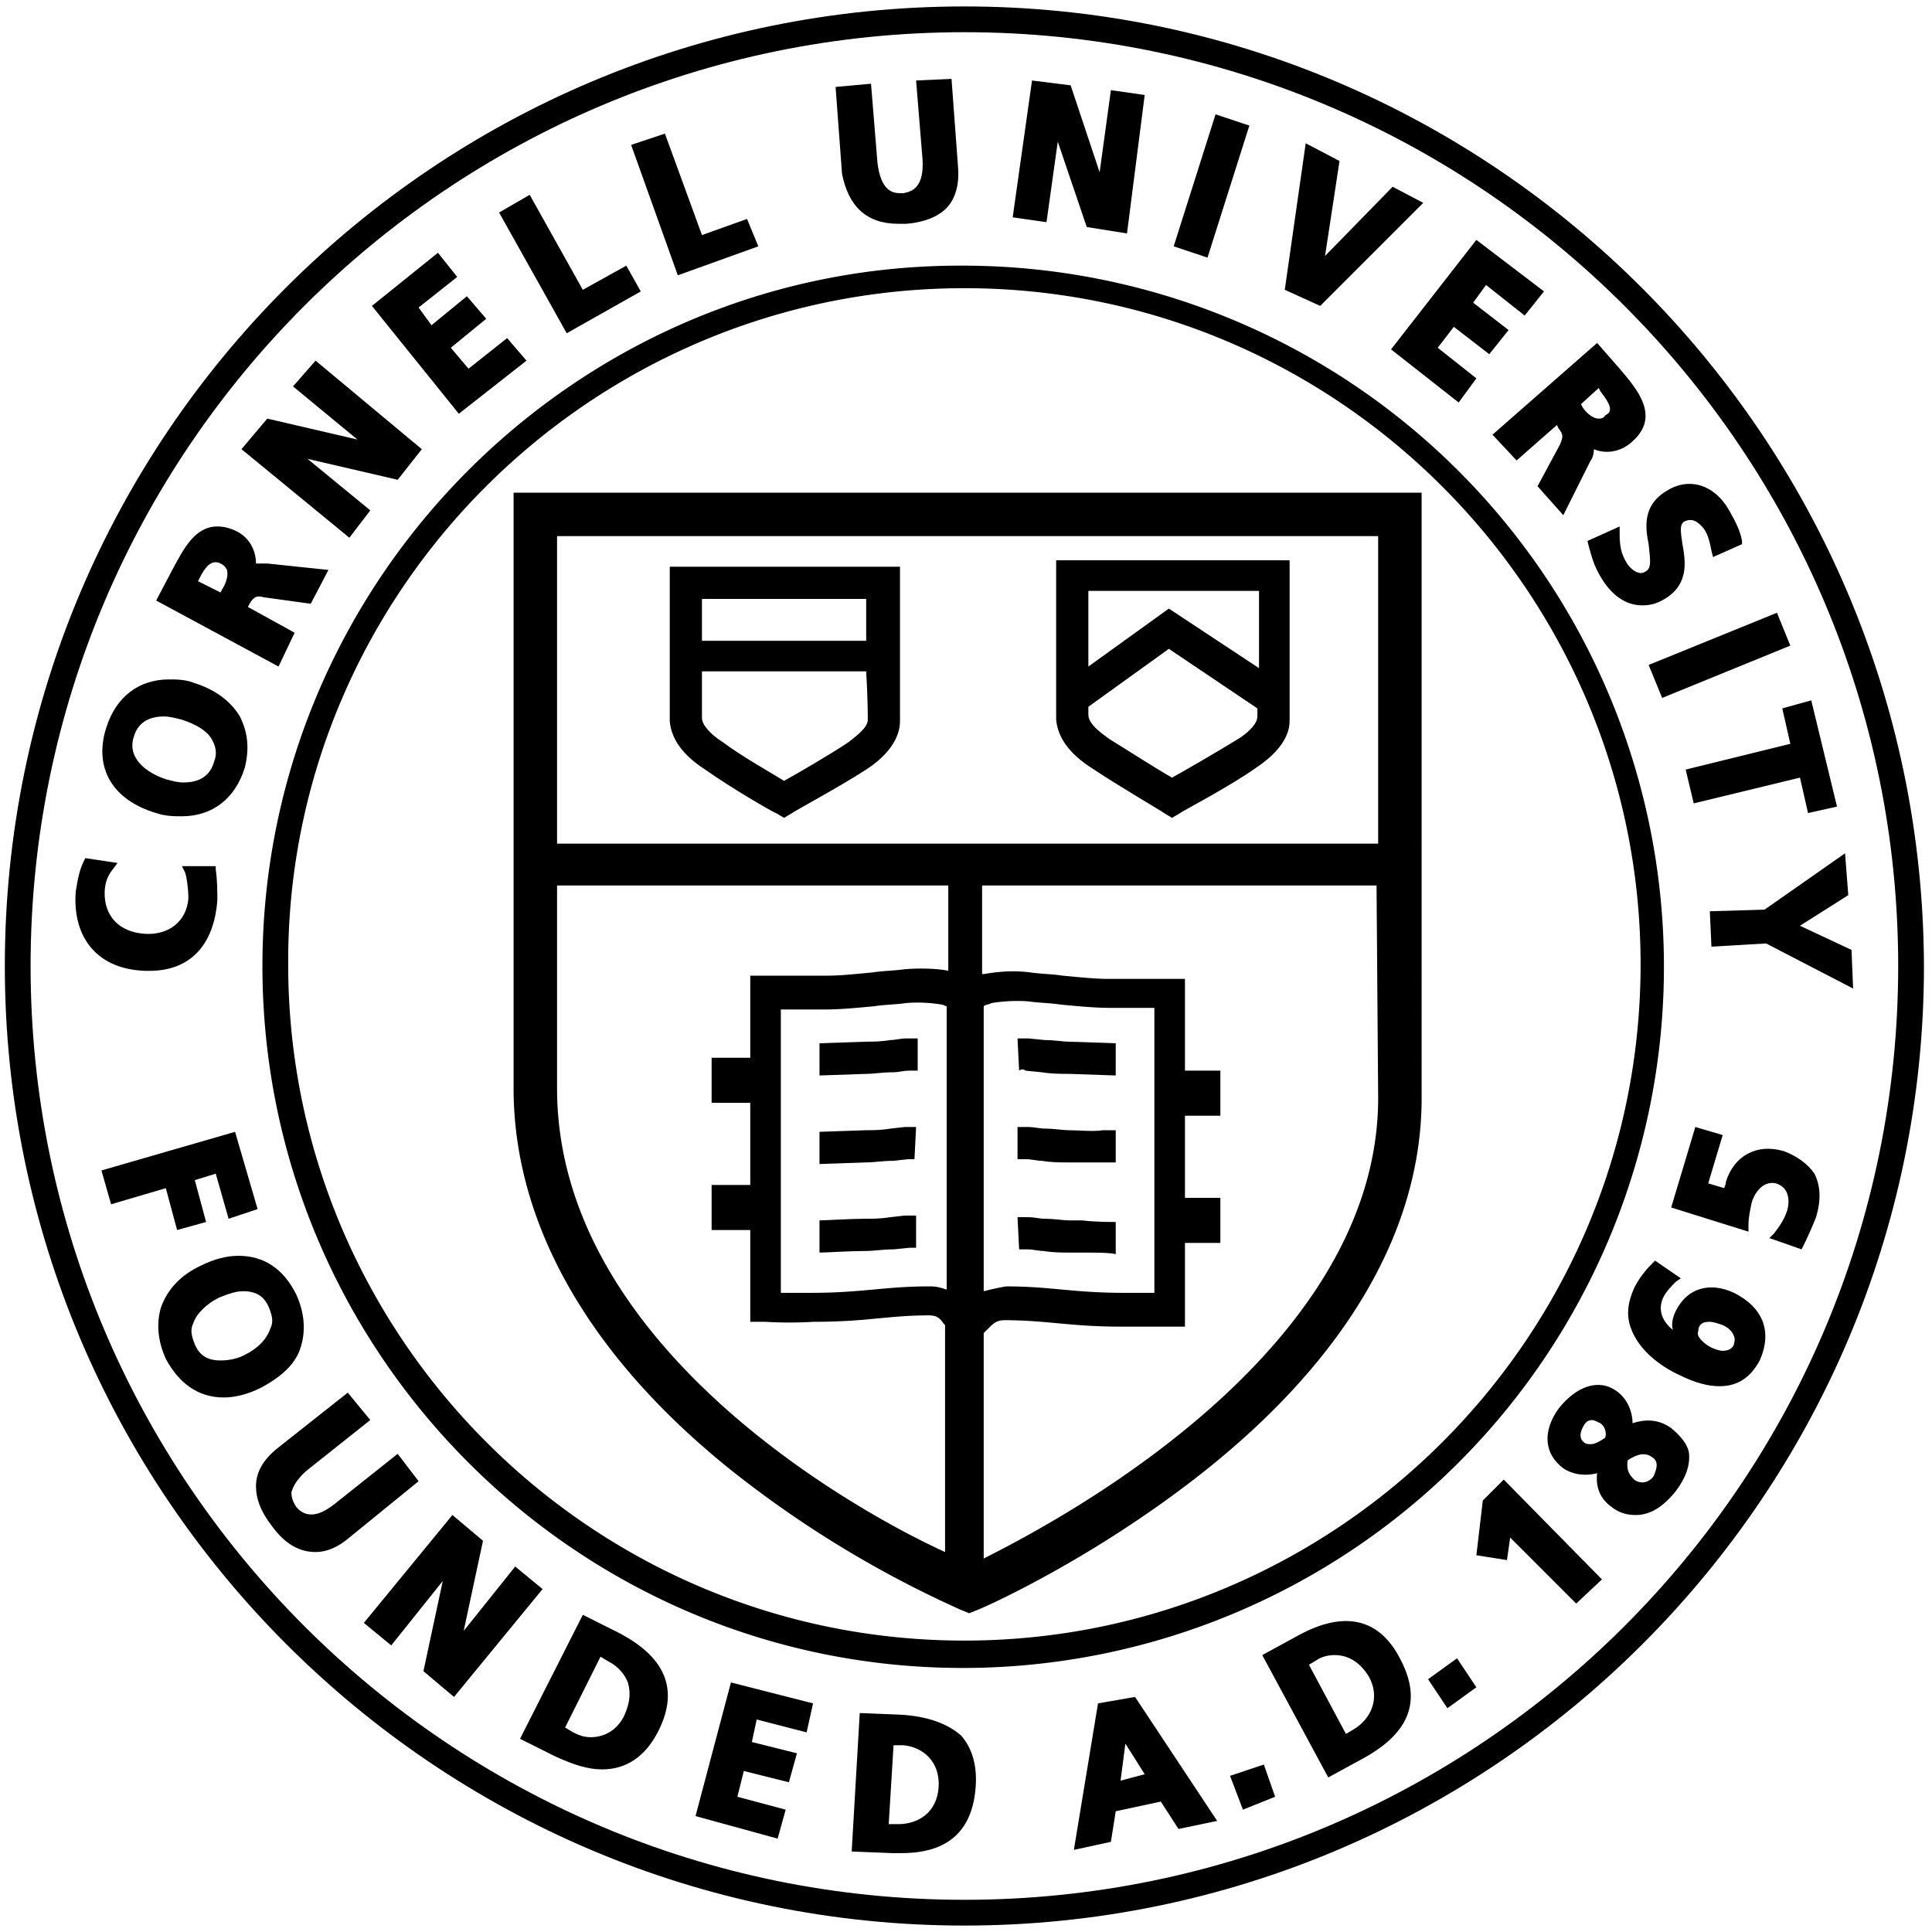
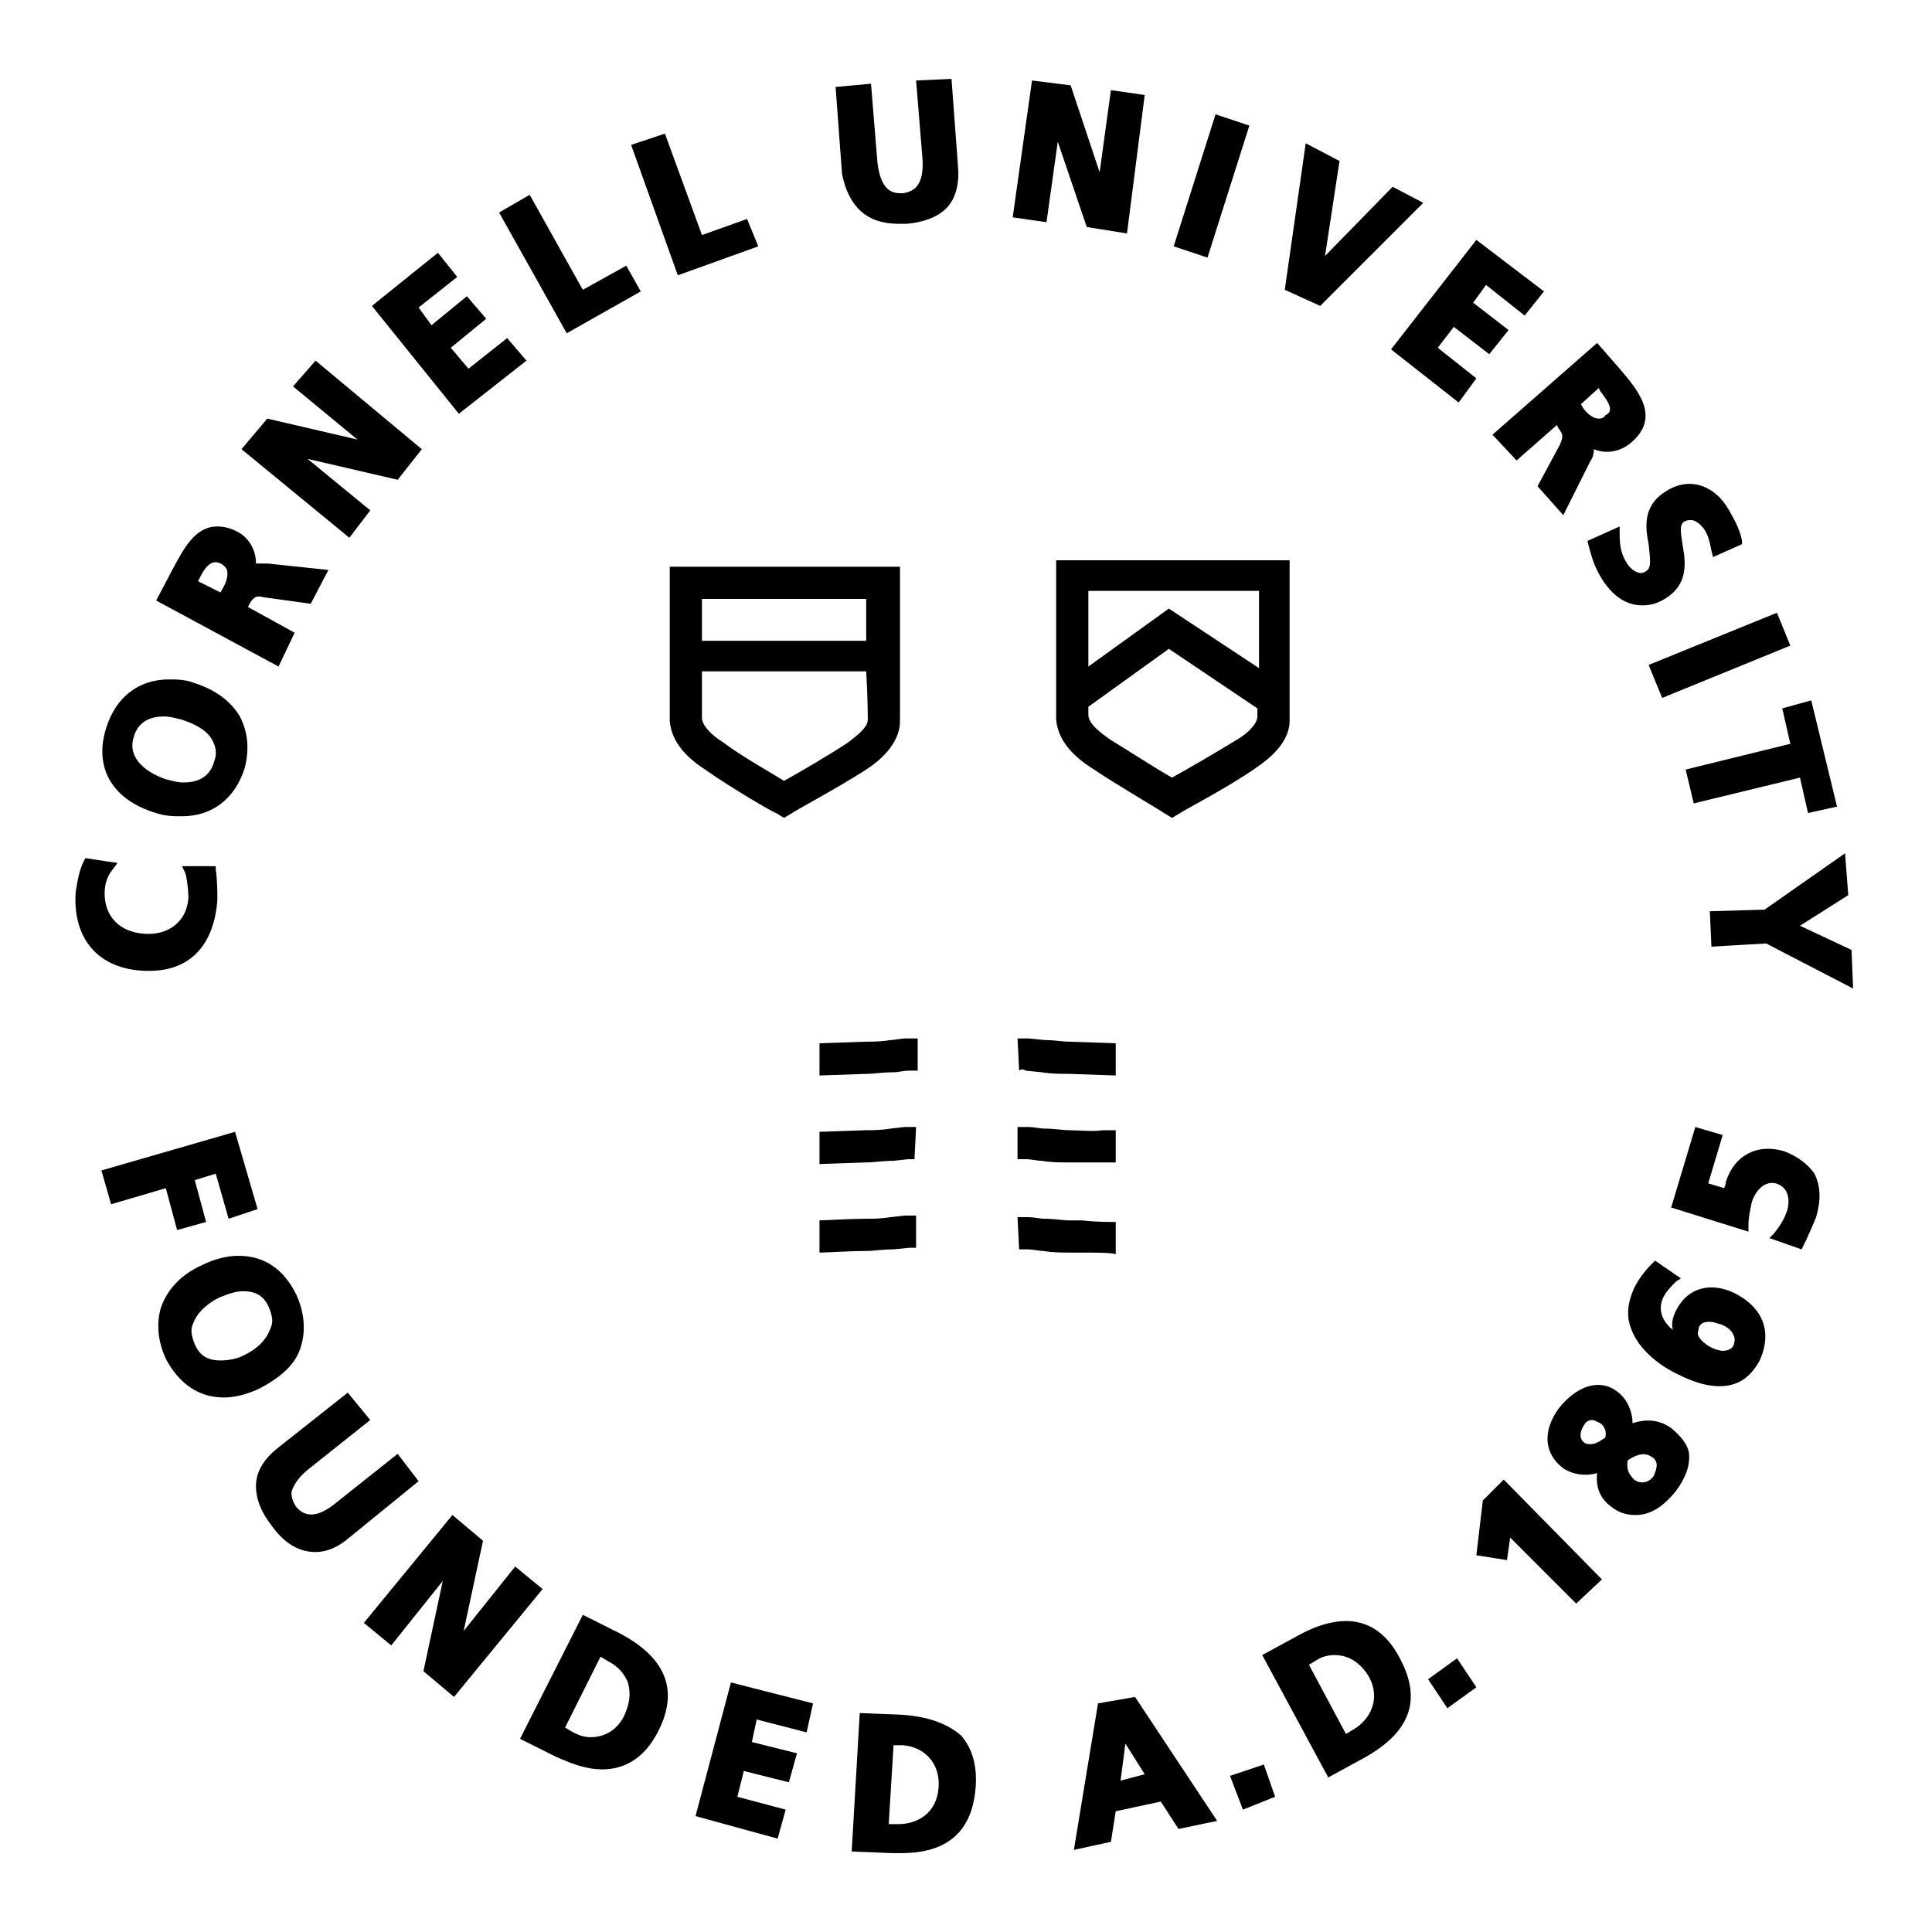
<svg xmlns="http://www.w3.org/2000/svg" viewBox="0 0 120 120" xml:space="preserve">
-   <path d="M45.9 91.7a66.9 66.9 0 0 0 13.8 8.3l.5.2.5-.2c.3-.1 6.9-3 13.7-8.3 9.1-7.1 13.9-15.2 13.9-23.5V30.6H31.9v37c0 8.5 4.8 16.9 14 24.1zm12.9-11.6c-.3-.1-.6-.2-1-.2h-.1c-1.4 0-2.4.1-3.5.2s-2.2.2-3.8.2h-1.9V62.7H51.3c.9 0 1.9-.1 3-.2.6-.1 1.3-.1 2-.2 1.2-.1 2.2.1 2.2.1.1 0 .2.1.3.1v17.6zm26.8-11.9c0 15.4-18.9 25.8-24.5 28.6v-14l.3-.3c.3-.3.5-.5 1-.5 1.3 0 2.3.1 3.4.2s2.2.2 3.9.2h3.9v-5.2h2.2v-2.8h-2.2v-5.1h2.2v-2.8h-2.2v-5.7h-4.8c-.8 0-1.7-.1-2.8-.2-.6-.1-1.3-.1-2-.2-1.5-.2-2.8.1-2.9.1H61V55h24.5l.1 13.2zm-24.5 12V62.5c.1-.1.3-.1.5-.2 0 0 1.1-.2 2.3-.1.7.1 1.4.1 2 .2 1.1.1 2.1.2 3 .2h2.8v17.7h-1.9c-1.6 0-2.7-.1-3.8-.2-1.1-.1-2.1-.2-3.5-.2-.6.1-1 .2-1.4.3zM34.6 33.3h51v19.1h-51V33.3zm0 21.7h24.3v5.3c-.4-.1-1.5-.2-2.7-.1-.7.1-1.4.1-2 .2-1.1.1-2 .2-2.8.2h-4.8v5.1h-2.4v2.8h2.4v5.1h-2.4v2.8h2.4v5.7h.9c.1 0 1.4.1 3 0 1.7 0 2.9-.1 3.9-.2 1.1-.1 2-.2 3.3-.2.5 0 .7.2.9.5l.1.1v14.1C53 93.8 34.6 83.5 34.6 67.6V55z" />
  <path d="M55.9 35.2H41.6v9.6c.1 1.1.8 2.1 2.2 3 1.7 1.2 4.3 2.7 4.4 2.7l.5.3.5-.3c.1-.1 2.9-1.6 4.6-2.7 2-1.3 2.1-2.6 2.1-3v-9.6zm-12.3 2h10.2v2.6H43.6v-2.6zm10.3 7.5c0 .5-.7 1-1.2 1.4-1.2.8-3.1 1.9-4 2.4-.8-.5-2.6-1.5-3.8-2.4-.8-.5-1.3-1.1-1.3-1.5v-2.9h10.2c.1 1.6.1 2.8.1 3zM80.1 34.8H65.6v9.9c.1 1.1.8 2.1 2.2 3 1.8 1.2 4.4 2.7 4.5 2.8l.5.3.5-.3c.1-.1 3-1.6 4.7-2.8 2.1-1.4 2.1-2.6 2.1-3v-9.9zm-2 9.7c0 .5-.7 1.1-1.2 1.4-1.3.8-3.2 1.9-4.1 2.4-.9-.5-2.6-1.6-3.9-2.4-.4-.3-1.3-.9-1.3-1.5v-.5l5-3.6 5.5 3.7v.5zm-5.5-6.7-5 3.6v-4.7h10.6v4.8l-5.6-3.7zM63.7 66.5l1 .1c.6.1 1.2.1 1.7.1l2.9.1v-2l-2.9-.1c-.4 0-.9-.1-1.5-.1l-1-.1h-.7l.1 2c.1-.1.3-.1.4 0zM66.4 70.2c-.4 0-.9-.1-1.5-.1-.3 0-.7-.1-1-.1h-.7v2h.5c.4 0 .7.1 1 .1.6.1 1.1.1 1.6.1h3v-2h-.8c-.6.1-1.5 0-2.1 0zM66.4 75.8c-.4 0-.9-.1-1.5-.1-.3 0-.7-.1-1-.1h-.7l.1 2h.5c.4 0 .7.1 1 .1.6.1 1.2.1 1.6.1h.8c.8 0 1.8 0 2.1.1v-2c-.3 0-1.3 0-2.1-.1h-.8zM53.8 66.7c.5 0 1-.1 1.7-.1.3 0 .6-.1 1-.1h.5v-2h-.7c-.4 0-.7.1-1 .1-.6.1-1.1.1-1.5.1l-2.9.1v2l2.9-.1zM55.3 70.1c-.6.1-1.1.1-1.5.1l-2.9.1v2l2.9-.1c.5 0 1-.1 1.7-.1l.9-.1h.4l.1-2h-.7l-.9.1zM55.3 75.6c-.6.1-1.1.1-1.6.1-.9 0-2.4.1-2.8.1v2c.4 0 1.9-.1 2.9-.1.5 0 1-.1 1.7-.1l1-.1h.4v-2h-.7l-.9.1zM9.3 60.3c2.5 0 4-1.6 4.2-4.4 0-.5 0-1.2-.1-1.9v-.2h-2.1l.2.4c.1.3.2 1 .2 1.6-.1 1.4-1.2 2.3-2.7 2.2-1.6-.1-2.5-1.1-2.5-2.5 0-.5.1-1 .5-1.5l.3-.4-2-.3-.1.2c-.3.6-.4 1.3-.5 1.9-.2 2.9 1.4 4.8 4.3 4.9h.3zM9.7 50.5c.6.2 1.1.2 1.6.2 1.9 0 3.3-1.1 3.9-3 .3-1.2.2-2.2-.3-3.2-.6-1-1.6-1.7-2.9-2.1-.5-.2-1.1-.2-1.5-.2-1.9 0-3.3 1.1-3.9 3-.8 2.5.4 4.5 3.1 5.3zm-1.4-4.7c.3-1.1 1.2-1.3 1.9-1.3.3 0 .7.1 1.1.2.9.3 1.6.7 1.9 1.3.2.4.3.8.1 1.3-.3 1.1-1.2 1.3-1.9 1.3-.4 0-.7-.1-1.1-.2-1.2-.4-2.4-1.3-2-2.6zM18.3 39.3l-2.9-1.6.1-.2c.3-.5.5-.5.9-.4l2.9.4 1.1-2.1-3.8-.4h-.7c0-.8-.4-1.6-1.2-2-.4-.2-.8-.3-1.2-.3-1.4 0-2.1 1.4-2.8 2.7l-1 1.9 7.6 4.1 1-2.1zm-4.5-2.7-.1.2-1.4-.7.1-.2c.3-.6.7-1.2 1.3-.9.2.1.3.2.4.4.1.4-.1.9-.3 1.2zM23 31.7l-3.9-3.2 5.6 1.3 1.5-1.9-6.6-5.5-1.4 1.6 4 3.3-5.6-1.3-1.6 1.9 6.7 5.5zM32.7 22.4 31.5 21l-2.4 1.9-1.1-1.3 2.2-1.8-1.2-1.4-2.2 1.8-.8-1.1 2.4-1.9-1.2-1.5-4.1 3.3 5.4 6.7zM39.8 18.1l-.9-1.6-2.7 1.5-3.3-5.9-1.9 1.1 4.2 7.5zM47.1 15.3l-.7-1.7-2.8 1-2.3-6.3-2.1.7 2.9 8.1zM55.8 13.9h.5c1.2-.1 2.1-.5 2.6-1.1.5-.6.7-1.5.6-2.5l-.4-5.4-2.2.1.4 4.9c.1 1.7-.6 2-1.2 2.1h-.2c-.5 0-1.2-.2-1.4-1.9l-.4-4.9-2.2.2.4 5.4c.4 2 1.5 3.1 3.5 3.1zM65.7 8.8l1.8 5.3 2.5.4 1.1-8.6-2.1-.3-.7 5.1-1.8-5.4-2.4-.3-1.2 8.5 2.1.3zM77.6 7.8l-2.1-.7-2.6 8.2 2.1.7zM88.4 12.6l-1.9-1-4.2 4.3.9-5.9-2.1-1.1-1.3 9.1 2.2 1zM90.6 25l1.1-1.5-2.4-1.9 1-1.3 2.2 1.7 1.2-1.5-2.2-1.7.8-1.1 2.4 1.9 1.2-1.5-4.2-3.2-5.3 6.8zM94.2 28.6l2.5-2.2.1.2c.3.4.3.5.1 1l-1.4 2.6 1.6 1.8 1.7-3.4c.1-.1.2-.4.2-.7.7.3 1.6.2 2.3-.4 1.9-1.6.4-3.3-.7-4.6l-1.4-1.6-6.5 5.7 1.5 1.6zm5.1-4.5.1.2c.3.4.6.8.6 1.1 0 .2-.1.3-.3.4-.1.2-.3.2-.4.2-.4 0-.8-.4-1-.7l-.1-.2 1.1-1zM102.2 35.5c-.4.3-1-.2-1.2-.6-.3-.5-.4-1-.4-1.7v-.5l-2 .9.1.4c.2.7.3 1.1.7 1.8.7 1.2 1.6 1.8 2.6 1.8.5 0 .9-.1 1.4-.4 1.5-.9 1.3-2.3 1.1-3.4-.1-.7-.2-1.2.1-1.4.2-.1.3-.1.4-.1.4 0 .7.4.8.5.3.4.4.9.5 1.4l.1.4 1.8-.8v-.2c-.1-.6-.4-1.2-.8-1.9-.9-1.6-2.5-2.1-3.9-1.2-1.5.9-1.3 2.3-1.1 3.3.1 1 .2 1.5-.2 1.7zM102.4 41.3l7.97-3.24.83 2.04-7.96 3.25zM111.2 46.2l-6.5 1.6.5 2.1 6.6-1.6.5 2.2 1.8-.4-1.6-6.6-1.8.5zM106.2 56.6l.1 2.2 3.4-.2 5.4 2.8-.1-2.4-3.2-1.5 3-1.9-.2-2.6-5 3.5zM11 76.4l1.8-.5-.7-2.6 1.3-.4.8 2.8 1.8-.6-1.4-4.8-8.3 2.4.6 2.1 3.4-1zM18.7 83.6c.3-1 .2-2.1-.3-3.2-.8-1.6-2-2.4-3.6-2.4-.7 0-1.5.2-2.3.6-1.3.6-2.1 1.5-2.5 2.6-.3 1-.2 2.1.3 3.2.8 1.5 2 2.4 3.6 2.4.7 0 1.5-.2 2.3-.6 1.3-.7 2.2-1.5 2.5-2.6zm-3.4.5c-.5.3-1.1.4-1.6.4-.8 0-1.3-.3-1.6-1-.2-.5-.3-.9-.1-1.3.2-.6.8-1.2 1.6-1.6.5-.2 1-.4 1.5-.4.8 0 1.3.3 1.6 1 .2.5.3.9.1 1.3-.2.6-.7 1.2-1.5 1.6zM24.7 90.3l-3.9 3.1c-1 .8-1.8.9-2.4.2-.2-.3-.3-.6-.3-.9.1-.4.4-.9 1-1.4l3.9-3.1-1.4-1.7-4.3 3.4c-.9.7-1.4 1.5-1.4 2.4 0 .8.3 1.6 1 2.5.8 1.1 1.7 1.6 2.7 1.6.7 0 1.4-.3 2.1-.9L26 92l-1.3-1.7zM32 97.3l-3.2 4 1.2-5.6-1.9-1.6-5.5 6.7 1.7 1.4 3.2-4-1.2 5.6 1.9 1.6 5.5-6.7zM38.4 101.4l-2.2-1.1-3.9 7.7 2.2 1.1c1.1.5 2 .8 2.9.8 1.5 0 2.7-.8 3.5-2.4 1.3-2.6.4-4.6-2.5-6.1zm.4 5.1c-.4.9-1.2 1.4-2.1 1.4-.4 0-.7-.1-1.1-.3l-.5-.3 2.2-4.4.5.3c.6.3 1 .8 1.2 1.3.2.7.1 1.3-.2 2zM43.2 112.8l5.1 1.4.5-1.8-3-.8.4-1.6 2.8.7.5-1.8-2.8-.7.3-1.4 3.1.8.4-1.8-5.1-1.3zM55.9 106.5l-2.5-.1-.5 8.6 2.5.1h.6c2.9 0 4.4-1.4 4.6-4.1.1-1.3-.2-2.4-.9-3.2-.8-.7-2-1.2-3.8-1.3zm-.1 6.8h-.6l.3-4.9h.6c1.2.1 2.3 1 2.2 2.6-.1 1.6-1.3 2.3-2.5 2.3zM68.2 105.8l-1.5 9.1 2.3-.5.3-1.9 2.8-.6 1.1 1.7 2.4-.5-5.1-7.7-2.3.4zm1.4 4.8.3-2.3 1.2 1.9-1.5.4zM76.4 110.3l.8 2.1 2-.8-.7-2zM80.6 101.6l-2.2 1.2 4.1 7.6 2.2-1.2c2.9-1.6 3.6-3.6 2.3-6.1-1.3-2.6-3.5-3.1-6.4-1.5zm3.5 5.8-.5.3-2.3-4.3.5-.3c.3-.2.7-.3 1.1-.3.9 0 1.6.5 2.1 1.3.8 1.4.1 2.7-.9 3.3zM88.7 104.3l1.2 1.8 1.8-1.3-1.2-1.8zM92.1 93.2l-.4 3.4 1.9.3.2-1.4 4.1 4.1 1.6-1.5-6.1-6.2zM103.8 88.7c-.7-.5-1.5-.6-2.4-.3 0-.8-.4-1.6-1-2-1.1-.8-2.5-.3-3.6 1.1-1 1.4-.9 2.8.3 3.7.6.4 1.4.5 2.1.3-.1.9.2 1.6.9 2.1.5.4 1 .5 1.5.5.9 0 1.7-.5 2.5-1.5.6-.8.9-1.6.8-2.4-.1-.5-.5-1-1.1-1.5zm-4.1.6c-.3.2-.6.4-.9.4-.1 0-.3 0-.4-.1-.4-.3-.2-.8 0-1.1.1-.2.3-.3.5-.3.1 0 .3.1.5.2.3.2.4.6.3.9zm3 2.4c-.3.4-.8.5-1.2.2-.3-.3-.5-.6-.4-1.2.6-.4 1.1-.5 1.5-.2.2.1.3.3.3.5s-.1.5-.2.7zM107.7 80.3c-1.5-.7-2.9-.3-3.6 1.1-.2.4-.3.8-.2 1.2-.5-.4-1-1.1-.6-2 .2-.4.5-.7.8-1l.3-.2-1.6-1.1-.2.2c-.4.4-.8.9-1.1 1.5-.4.9-.5 1.7-.2 2.5.5 1.4 1.9 2.4 3 2.9 1 .5 1.8.7 2.5.7 1.1 0 1.9-.5 2.5-1.6.8-1.8.2-3.3-1.6-4.2zm0 3.2c-.1.3-.4.4-.7.4-.2 0-.5-.1-.7-.2-.4-.2-.7-.5-.8-.7-.1-.2 0-.3 0-.5.1-.3.3-.4.7-.4.2 0 .5.1.8.2.4.2.6.4.7.7.1.2 0 .4 0 .5zM110.8 71.5c-1.7-.5-3.1.3-3.6 1.9 0 .2-.1.3-.1.4l-1-.3.9-3-1.7-.5-1.5 5 4.8 1.5v-.4c0-.5.1-.9.2-1.4.1-.4.6-1.4 1.5-1.2 1 .3.8 1.4.7 1.7-.2.6-.5 1-.8 1.4l-.3.3 2 .7.1-.2c.3-.6.6-1.3.8-1.8.3-1 .3-1.9-.1-2.7-.4-.6-1.1-1.1-1.9-1.4z" />
-   <path d="M16.3 60c0 24 19.5 43.6 43.5 43.6a43.55 43.55 0 0 0 0-87.1C35.9 16.4 16.3 36 16.3 60zm43.6-42.1c23.2 0 42 18.9 42 42 0 23.2-18.9 42-42 42-23.2 0-42-18.9-42-42-.1-23.1 18.8-42 42-42z" />
-   <path d="M59.9.4C27 .4.3 27.1.3 60c0 32.8 26.7 59.6 59.6 59.6 32.8 0 59.6-26.7 59.6-59.6C119.4 27.1 92.7.4 59.9.4zm0 117.6c-32 0-58-26-58-58s26-58 58-58 58 26 58 58-26 58-58 58z" />
</svg>